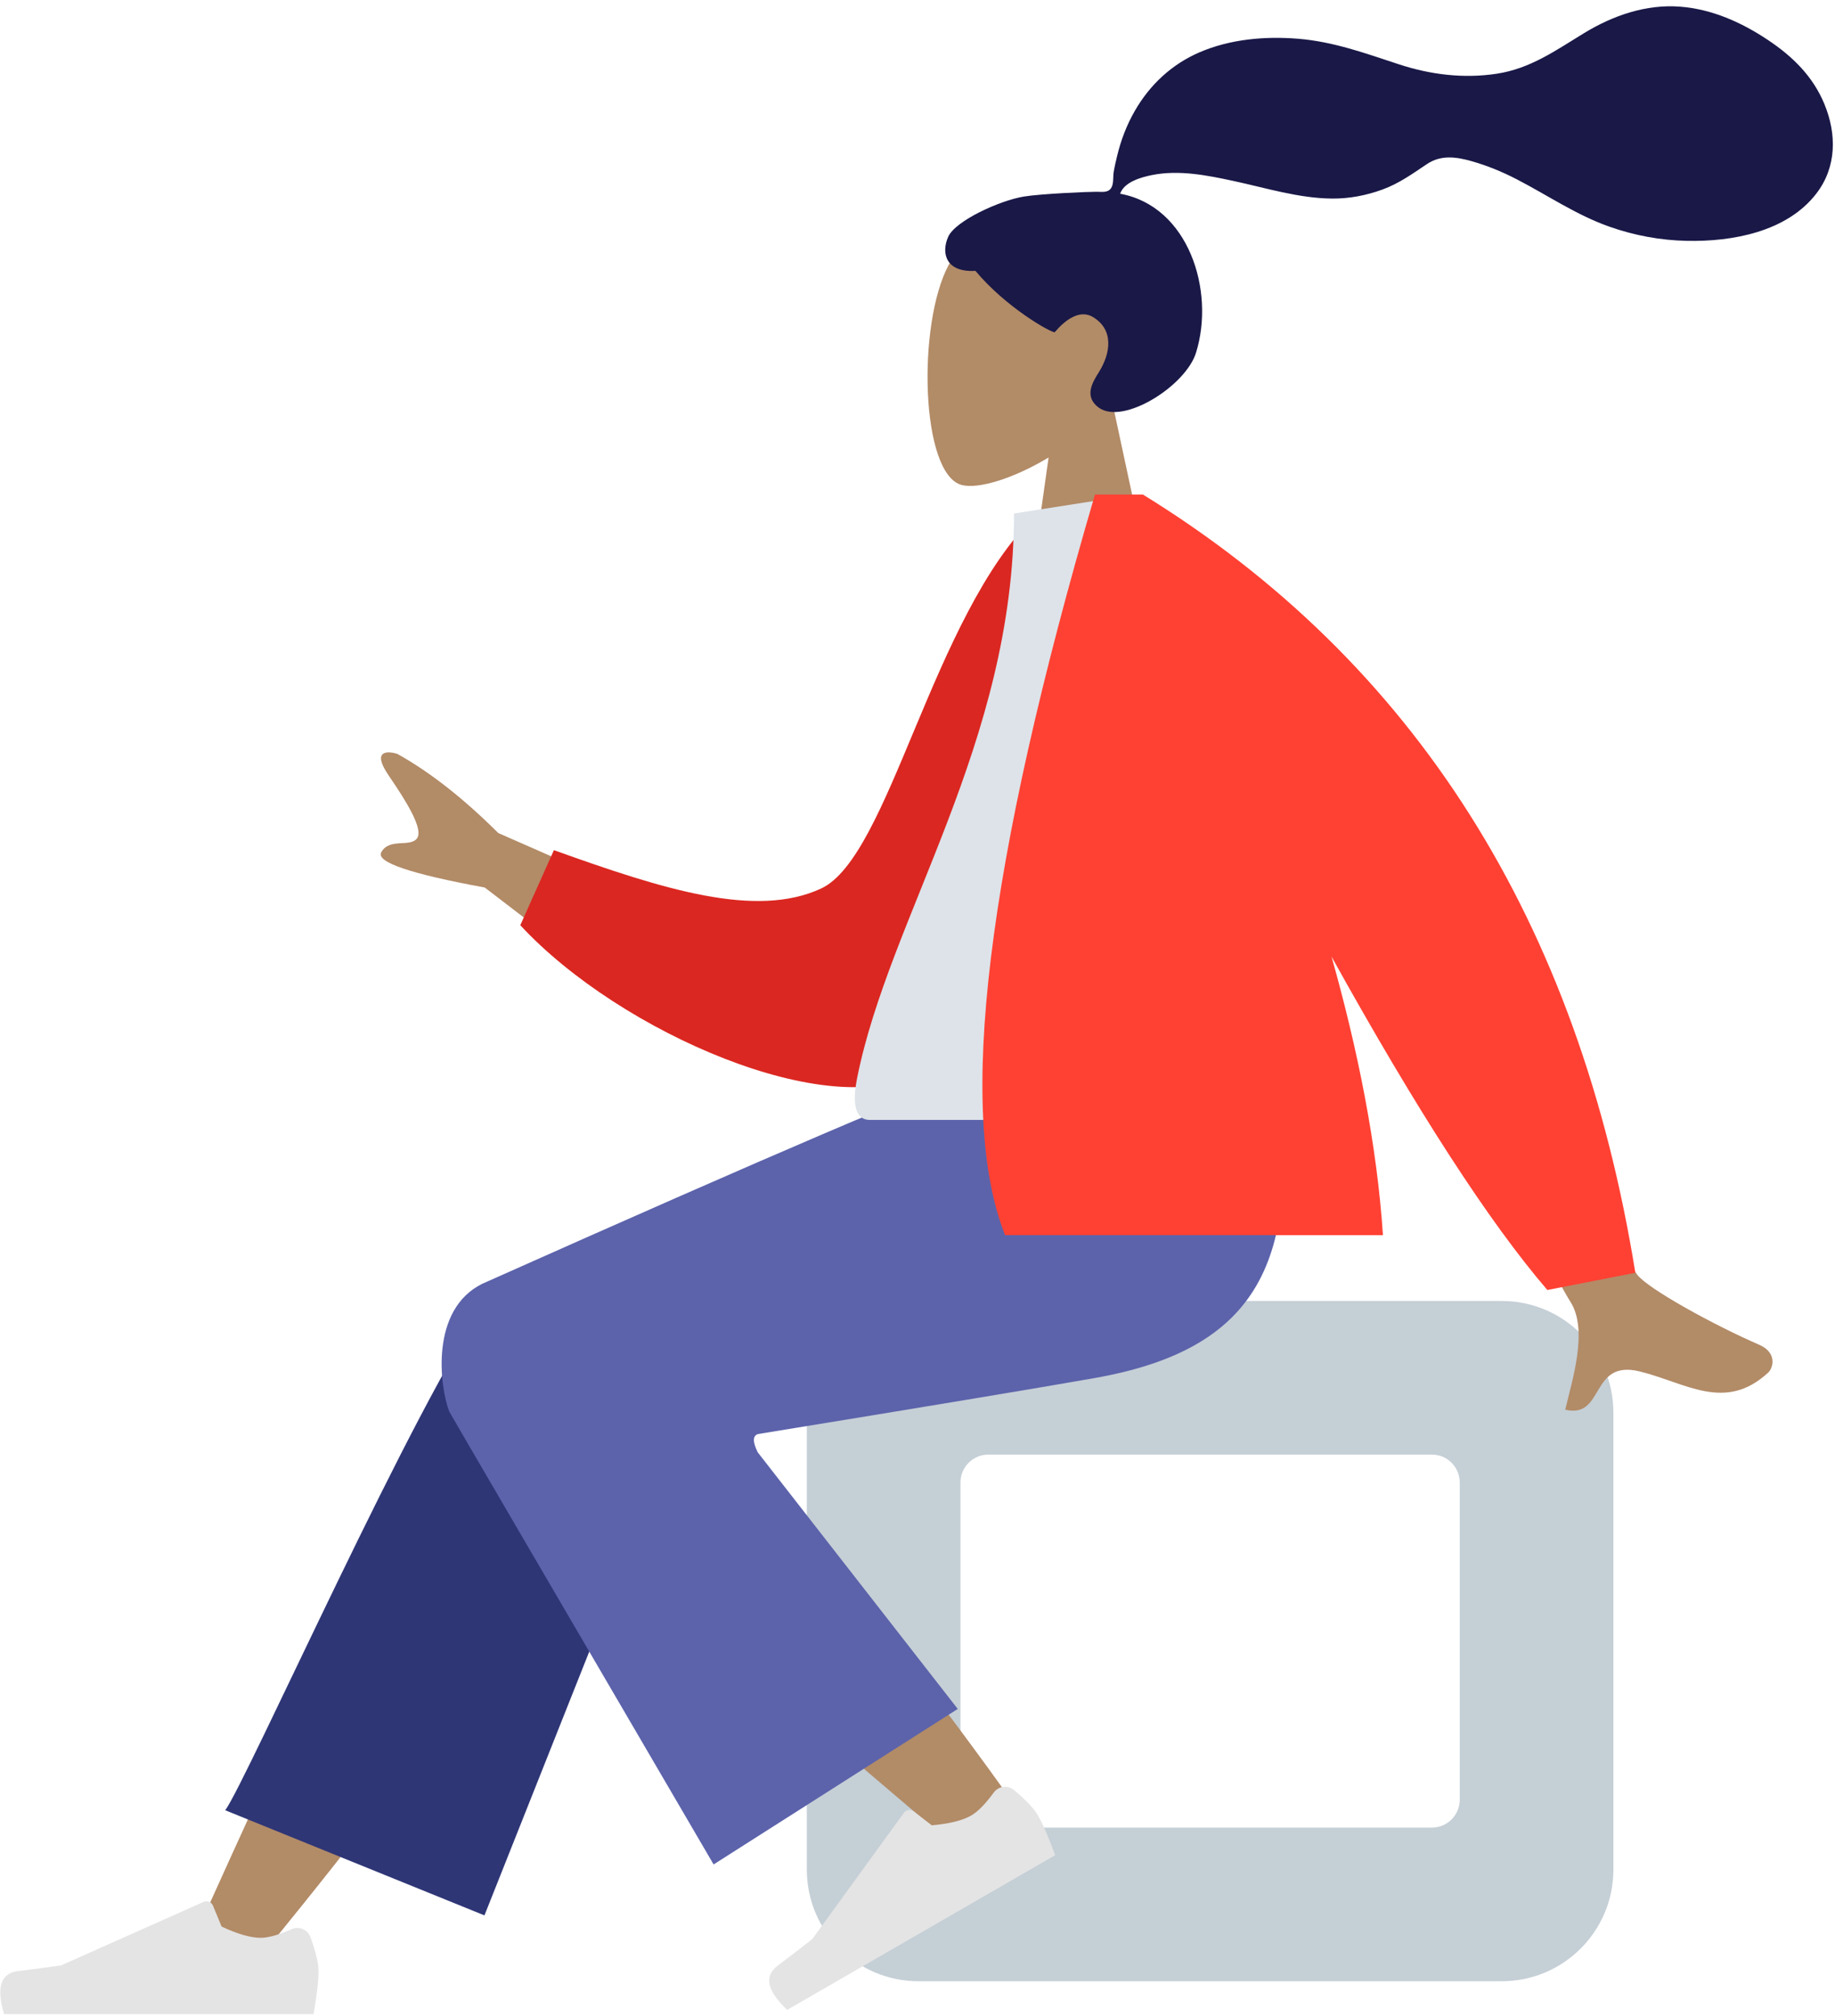
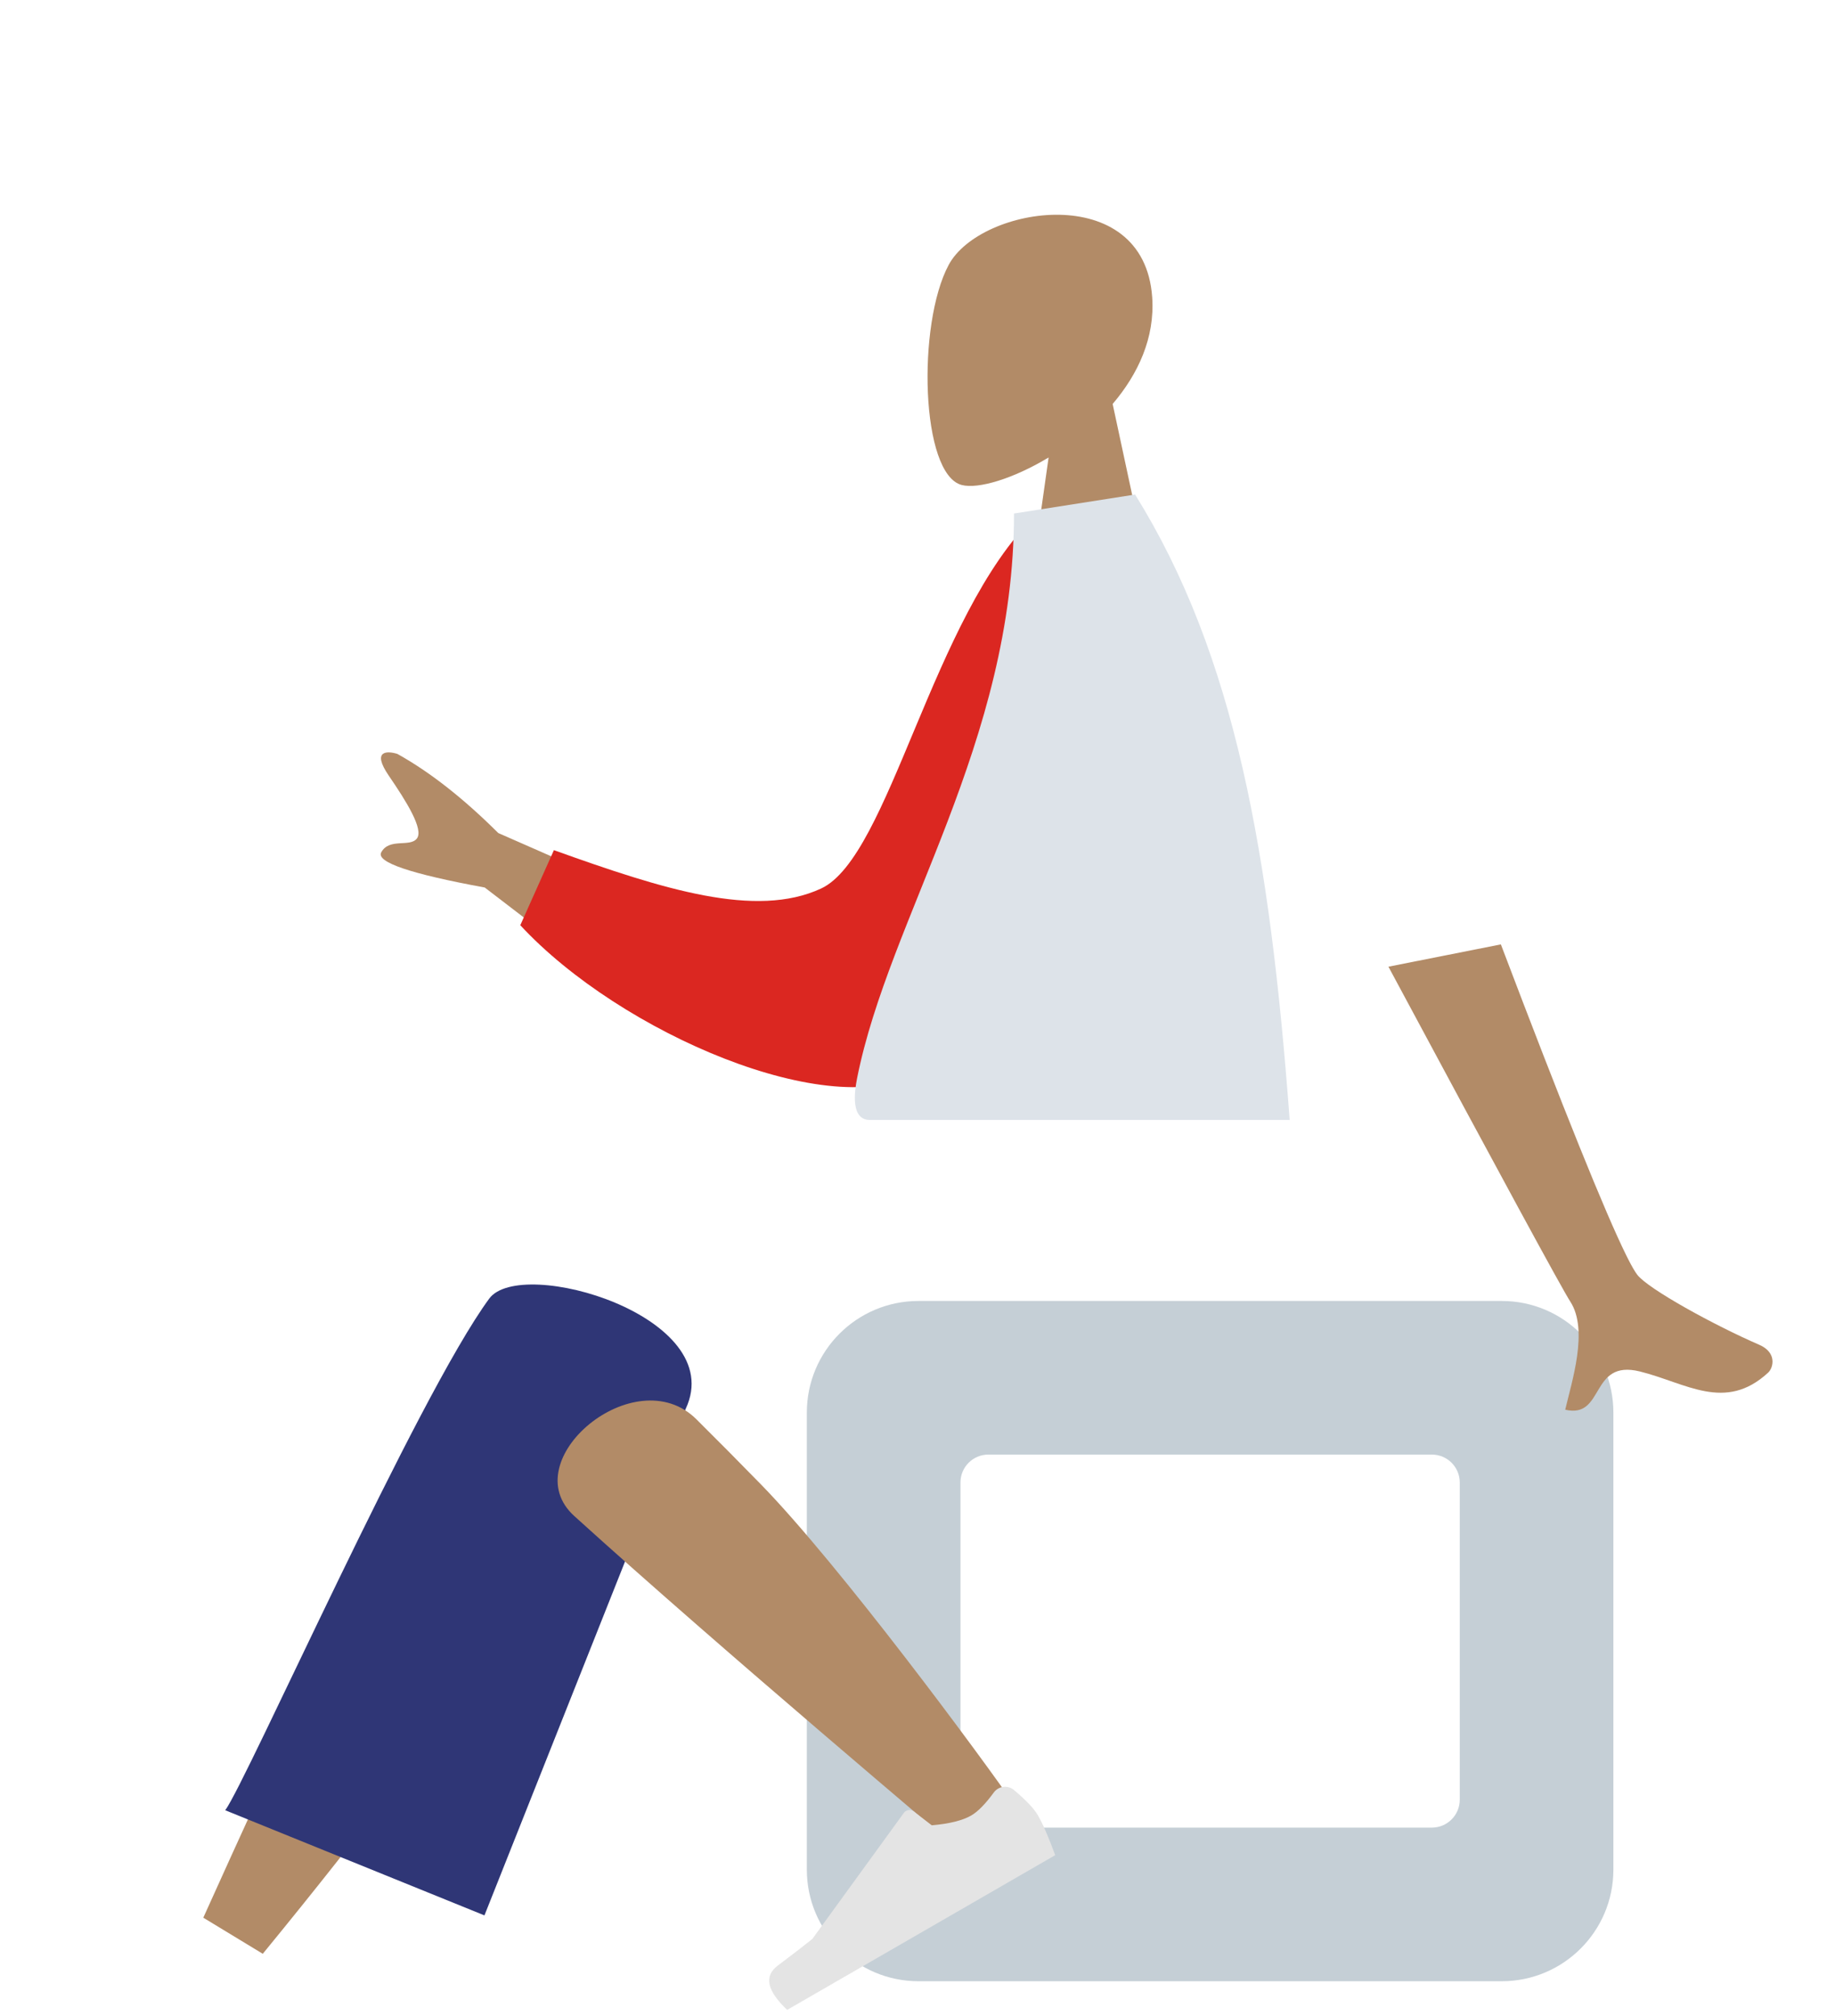
<svg xmlns="http://www.w3.org/2000/svg" width="263px" height="289px" viewBox="0 0 263 289" version="1.1">
  <title>Humaaan</title>
  <g id="Standalone-Site" stroke="none" stroke-width="1" fill="none" fill-rule="evenodd">
    <g id="PV_Shell_Confirmation" transform="translate(-1104, -569)">
      <g id="Group" transform="translate(1141, 518)">
        <g id="Humaaan" transform="translate(117.958, 167.5) scale(-1, 1) translate(-117.958, -167.5) ">
          <g id="Head/Front" transform="translate(64.484, 57.406)">
            <g id="Head" transform="translate(42.465, 24.378)" fill="#B28B67">
              <path d="M29.995,7.183 C34.552,15.677 34.011,37.222 28.121,38.74 C25.773,39.345 20.769,37.862 15.677,34.793 L18.873,57.406 L0,57.406 L6.497,27.122 C2.873,22.868 0.421,17.656 0.831,11.816 C2.012,-5.013 25.438,-1.311 29.995,7.183 Z" id="Head-[skin]" />
            </g>
-             <path d="M61.703,21.771 C59.215,21.363 52.518,21.083 51.283,21.083 C50.493,21.083 49.638,21.263 49.171,20.539 C48.788,19.945 48.928,18.941 48.814,18.253 C48.681,17.453 48.493,16.663 48.302,15.875 C47.76,13.633 46.939,11.501 45.792,9.499 C43.638,5.742 40.484,2.8 36.501,1.087 C32.104,-0.803 27.127,-1.236 22.397,-0.853 C17.334,-0.442 12.752,1.229 7.972,2.801 C3.418,4.3 -1.353,4.89 -6.117,4.158 C-10.916,3.421 -14.543,0.819 -18.591,-1.65 C-22.736,-4.177 -27.472,-5.83 -32.371,-5.45 C-36.945,-5.096 -41.16,-3.207 -44.942,-0.685 C-48.48,1.676 -51.399,4.515 -53.048,8.512 C-54.821,12.811 -54.819,17.53 -51.903,21.329 C-47.677,26.837 -39.83,28.261 -33.303,28.119 C-29.527,28.038 -25.818,27.348 -22.254,26.094 C-17.499,24.422 -13.391,21.588 -8.944,19.288 C-6.856,18.209 -4.699,17.323 -2.437,16.685 C-0.243,16.065 1.919,15.781 3.906,17.106 C6.007,18.509 7.891,19.887 10.296,20.764 C12.602,21.607 15.046,22.078 17.503,22.059 C22.285,22.022 26.999,20.532 31.643,19.534 C35.43,18.72 39.482,17.909 43.343,18.692 C44.955,19.018 47.308,19.692 47.89,21.366 C38.096,23.141 34.249,35.254 37.01,44.145 C38.5,48.945 47.458,54.555 50.941,52.032 C53.148,50.433 51.808,48.335 50.941,46.95 C49.281,44.297 48.713,40.889 51.785,39.042 C54.435,37.45 57.221,41.232 57.274,41.228 C58.002,41.171 64.295,37.612 68.631,32.418 C72.908,32.672 73.557,29.851 72.536,27.545 C71.515,25.238 65.14,22.335 61.703,21.771 Z" id="hair" fill="#191847" />
          </g>
          <g id="Bottom/Skinny-Jeans-1" transform="translate(0, 204.46)">
            <g id="Seat" transform="translate(7.864, 33.028)" fill="#C5CFD6">
              <path d="M133.413,0 C142.25,-1.623249e-15 149.413,7.163 149.413,16 L149.413,81.512 C149.413,90.348 142.25,97.512 133.413,97.512 L49.815,97.512 C40.978,97.512 33.815,90.348 33.815,81.512 L33.815,16 C33.815,7.163 40.978,1.623249e-15 49.815,0 L133.413,0 Z M123.394,22.019 L59.833,22.019 C57.624,22.019 55.833,23.81 55.833,26.019 L55.833,26.019 L55.833,71.493 C55.833,73.702 57.624,75.493 59.833,75.493 L59.833,75.493 L123.394,75.493 C125.604,75.493 127.394,73.702 127.394,71.493 L127.394,71.493 L127.394,26.019 C127.394,23.81 125.604,22.019 123.394,22.019 L123.394,22.019 Z" />
            </g>
            <path d="M235.254,126.608 C219.75,107.675 209.259,93.639 203.782,84.5 C194.405,68.852 186.73,54.928 184.307,49.609 C178.532,36.925 197.604,30.986 201.921,36.902 C208.454,45.856 222.407,74.033 243.779,121.432 L235.254,126.608 Z" id="Legs-[skin]" fill="#B28B67" />
            <path d="M203.483,121.103 L174.629,48.47 C168.457,35.23 198.26,26.526 202.796,32.688 C213.092,46.678 237.566,101.864 240.634,106.032 L203.483,121.103 Z" id="LegLower" fill="#2F3676" />
            <path d="M148.813,122.019 C148.022,112.11 146.551,77.807 148.023,61.93 C148.445,57.367 148.891,52.956 149.34,48.818 C150.674,36.518 173.481,36.907 171.67,48.592 C167.16,77.694 159.221,118.479 158.652,122.003 C157.854,126.942 149.311,128.246 148.813,122.019 Z" id="Legs-[skin]" fill="#B28B67" transform="translate(159.583, 82.962) rotate(39) translate(-159.583, -82.962) " />
            <g id="Group" transform="translate(125.035, 94.366)" fill="#E4E4E4">
              <g id="Left-[shoe]" transform="translate(23.985, 15.728) rotate(30) translate(-23.985, -15.728) ">
                <path d="M1.941,20.424 C1.171,22.549 0.786,24.157 0.786,25.247 C0.786,26.665 1.023,28.735 1.495,31.455 C3.14,31.455 17.925,31.455 45.849,31.455 C47.001,27.645 46.336,25.588 43.853,25.284 C41.369,24.98 39.306,24.706 37.664,24.461 L17.25,15.36 C16.745,15.135 16.154,15.362 15.929,15.866 C15.925,15.875 15.921,15.884 15.918,15.892 L14.676,18.904 L14.676,18.904 C12.378,19.976 10.51,20.513 9.072,20.513 C7.98,20.513 6.499,20.1 4.628,19.275 L4.628,19.275 C3.618,18.829 2.437,19.287 1.991,20.298 C1.973,20.339 1.956,20.381 1.941,20.424 Z" id="shoe" />
              </g>
            </g>
            <g id="Right-[shoe]" transform="translate(226.479, 103.803)" fill="#E4E4E4">
-               <path d="M1.941,20.424 C1.171,22.549 0.786,24.157 0.786,25.247 C0.786,26.665 1.023,28.735 1.495,31.455 C3.14,31.455 17.925,31.455 45.849,31.455 C47.001,27.645 46.336,25.588 43.853,25.284 C41.369,24.98 39.306,24.706 37.664,24.461 L17.25,15.36 C16.745,15.135 16.154,15.362 15.929,15.866 C15.925,15.875 15.921,15.884 15.918,15.892 L14.676,18.904 L14.676,18.904 C12.378,19.976 10.51,20.513 9.072,20.513 C7.98,20.513 6.499,20.1 4.628,19.275 L4.628,19.275 C3.618,18.829 2.437,19.287 1.991,20.298 C1.973,20.339 1.956,20.381 1.941,20.424 Z" id="shoe" />
-             </g>
-             <path d="M164.246,52.098 C140.264,48.191 124.2,45.519 116.055,44.083 C92.839,39.99 86.068,27.496 90.071,0.238 L132.847,0.238 C138.508,1.872 162.161,11.983 203.805,30.568 C211.298,34.288 209.903,45.254 208.533,48.868 C208.477,49.015 195.846,70.659 170.639,113.8 L135.647,91.508 L164.312,54.725 C165.069,53.2 165.047,52.325 164.246,52.098 Z" id="Leg-and-Butt" fill="#5C63AB" />
+               </g>
          </g>
          <g id="Body/Long-Sleeve-1" transform="translate(17.3, 121.89)">
            <path d="M40.505,64.484 L56.62,67.681 C40.414,97.882 31.723,113.889 30.547,115.701 C27.901,119.778 30.37,127.251 31.282,131.186 C25.561,132.517 27.817,123.907 20.577,125.705 C13.969,127.346 8.367,131.557 2.205,125.877 C1.447,125.179 0.893,122.996 3.476,121.877 C9.911,119.088 19.417,113.866 20.959,111.838 C21.295,111.396 21.745,110.62 22.307,109.511 L22.523,109.08 C25.55,102.969 31.544,88.104 40.505,64.484 Z M199.89,40.306 C197.356,44.007 194.857,48.014 195.87,49.311 C196.882,50.607 199.815,49.176 200.974,51.285 C201.746,52.691 196.803,54.373 186.143,56.331 L164.803,72.693 L155.704,61.037 L184.199,48.523 C189.19,43.549 194.01,39.769 198.659,37.182 C200.049,36.739 202.423,36.606 199.89,40.306 Z" id="Arms-[skin]" fill="#B28B67" />
            <path d="M96.946,7.767 L103.618,6.013 C119.625,19.035 128.654,52.894 138.886,56.585 C148.559,60.075 161.373,54.758 176.546,47.764 L182.281,58.063 C169.395,74.707 140.211,90.369 127.271,84.017 C106.582,73.863 98.335,31.85 96.946,7.767 Z" id="Coat-Back" fill="#DB2721" transform="translate(139.613, 45.738) rotate(5) translate(-139.613, -45.738) " />
            <path d="M70.775,89.648 C98.04,89.648 118.096,89.648 130.942,89.648 C133.691,89.648 133.173,85.678 132.776,83.675 C128.189,60.555 110.284,35.632 110.284,2.721 L92.929,0 C78.574,23.087 73.609,51.512 70.775,89.648 Z" id="Shirt" fill="#DDE3E9" />
-             <path d="M98.681,0 C114.261,53.11 118.556,88.497 111.566,106.162 L111.566,106.162 L57.406,106.162 C58.263,93.235 61.011,79.565 64.775,66.236 C52.509,88.363 42.199,104.293 33.844,114.026 L21.232,111.556 C29.356,61.173 52.882,23.988 91.809,-7.81597009e-14 Z" id="Coat-Front" fill="#FF4133" />
          </g>
        </g>
      </g>
    </g>
  </g>
</svg>